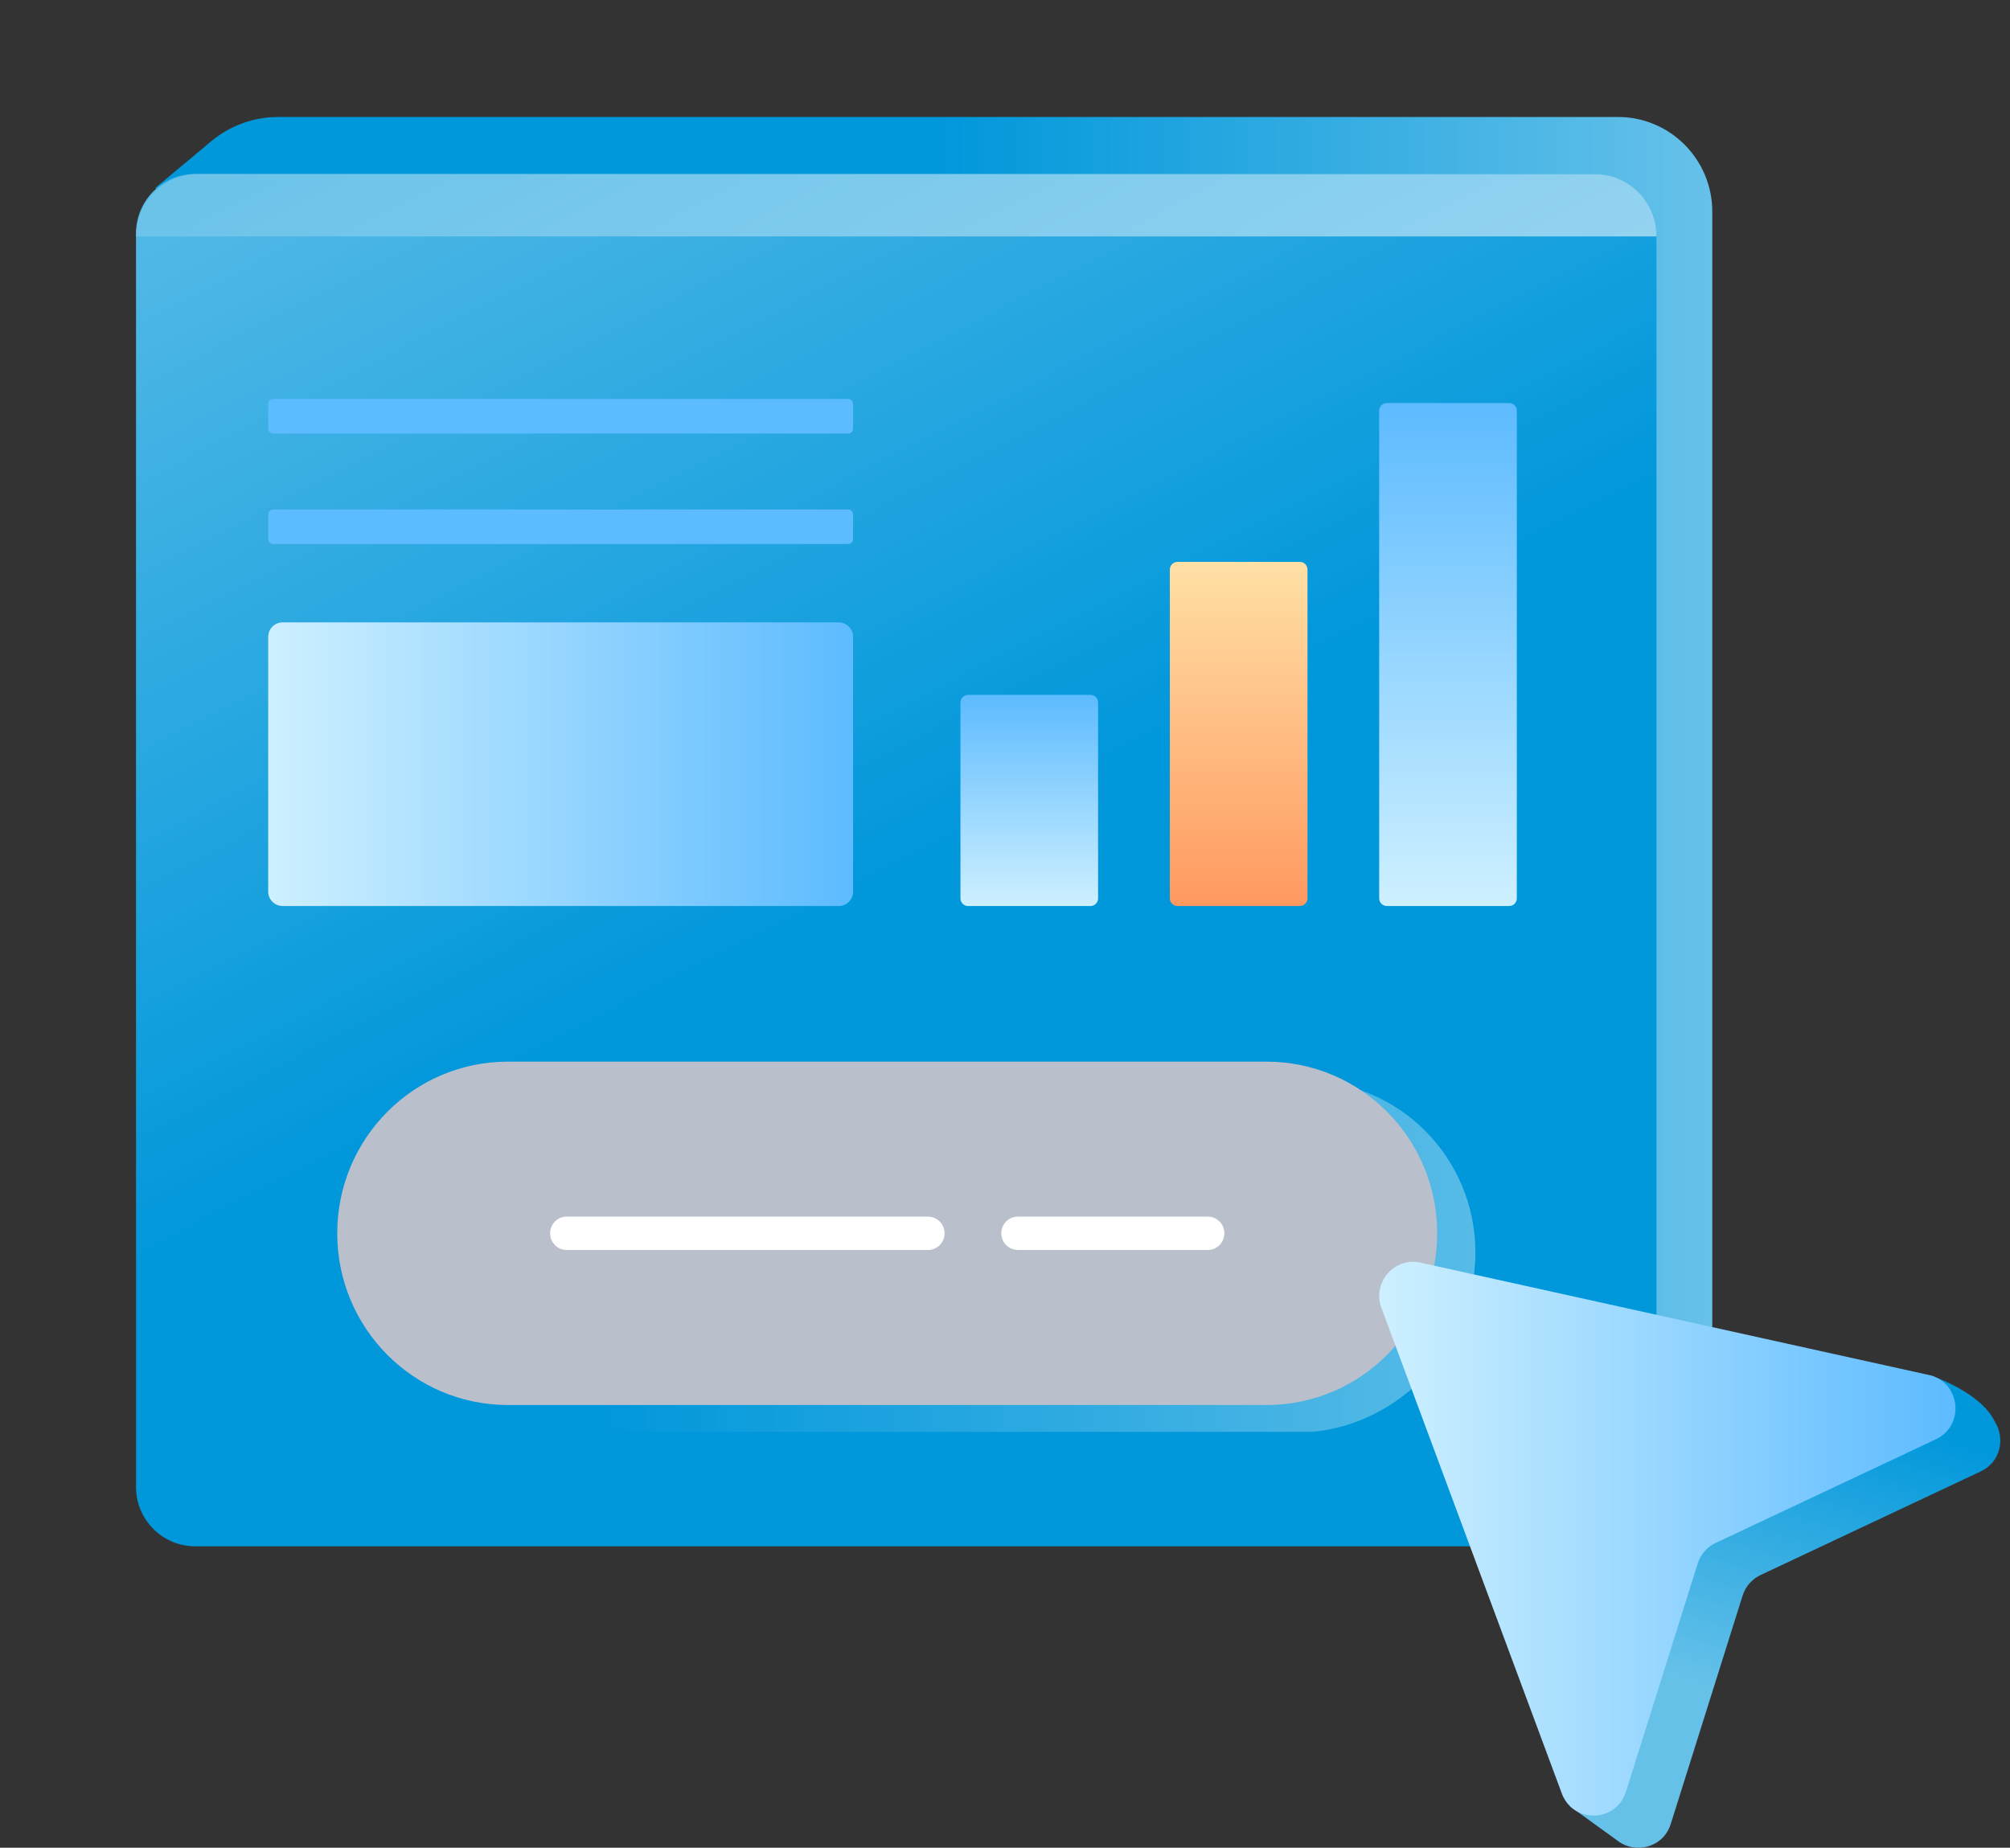
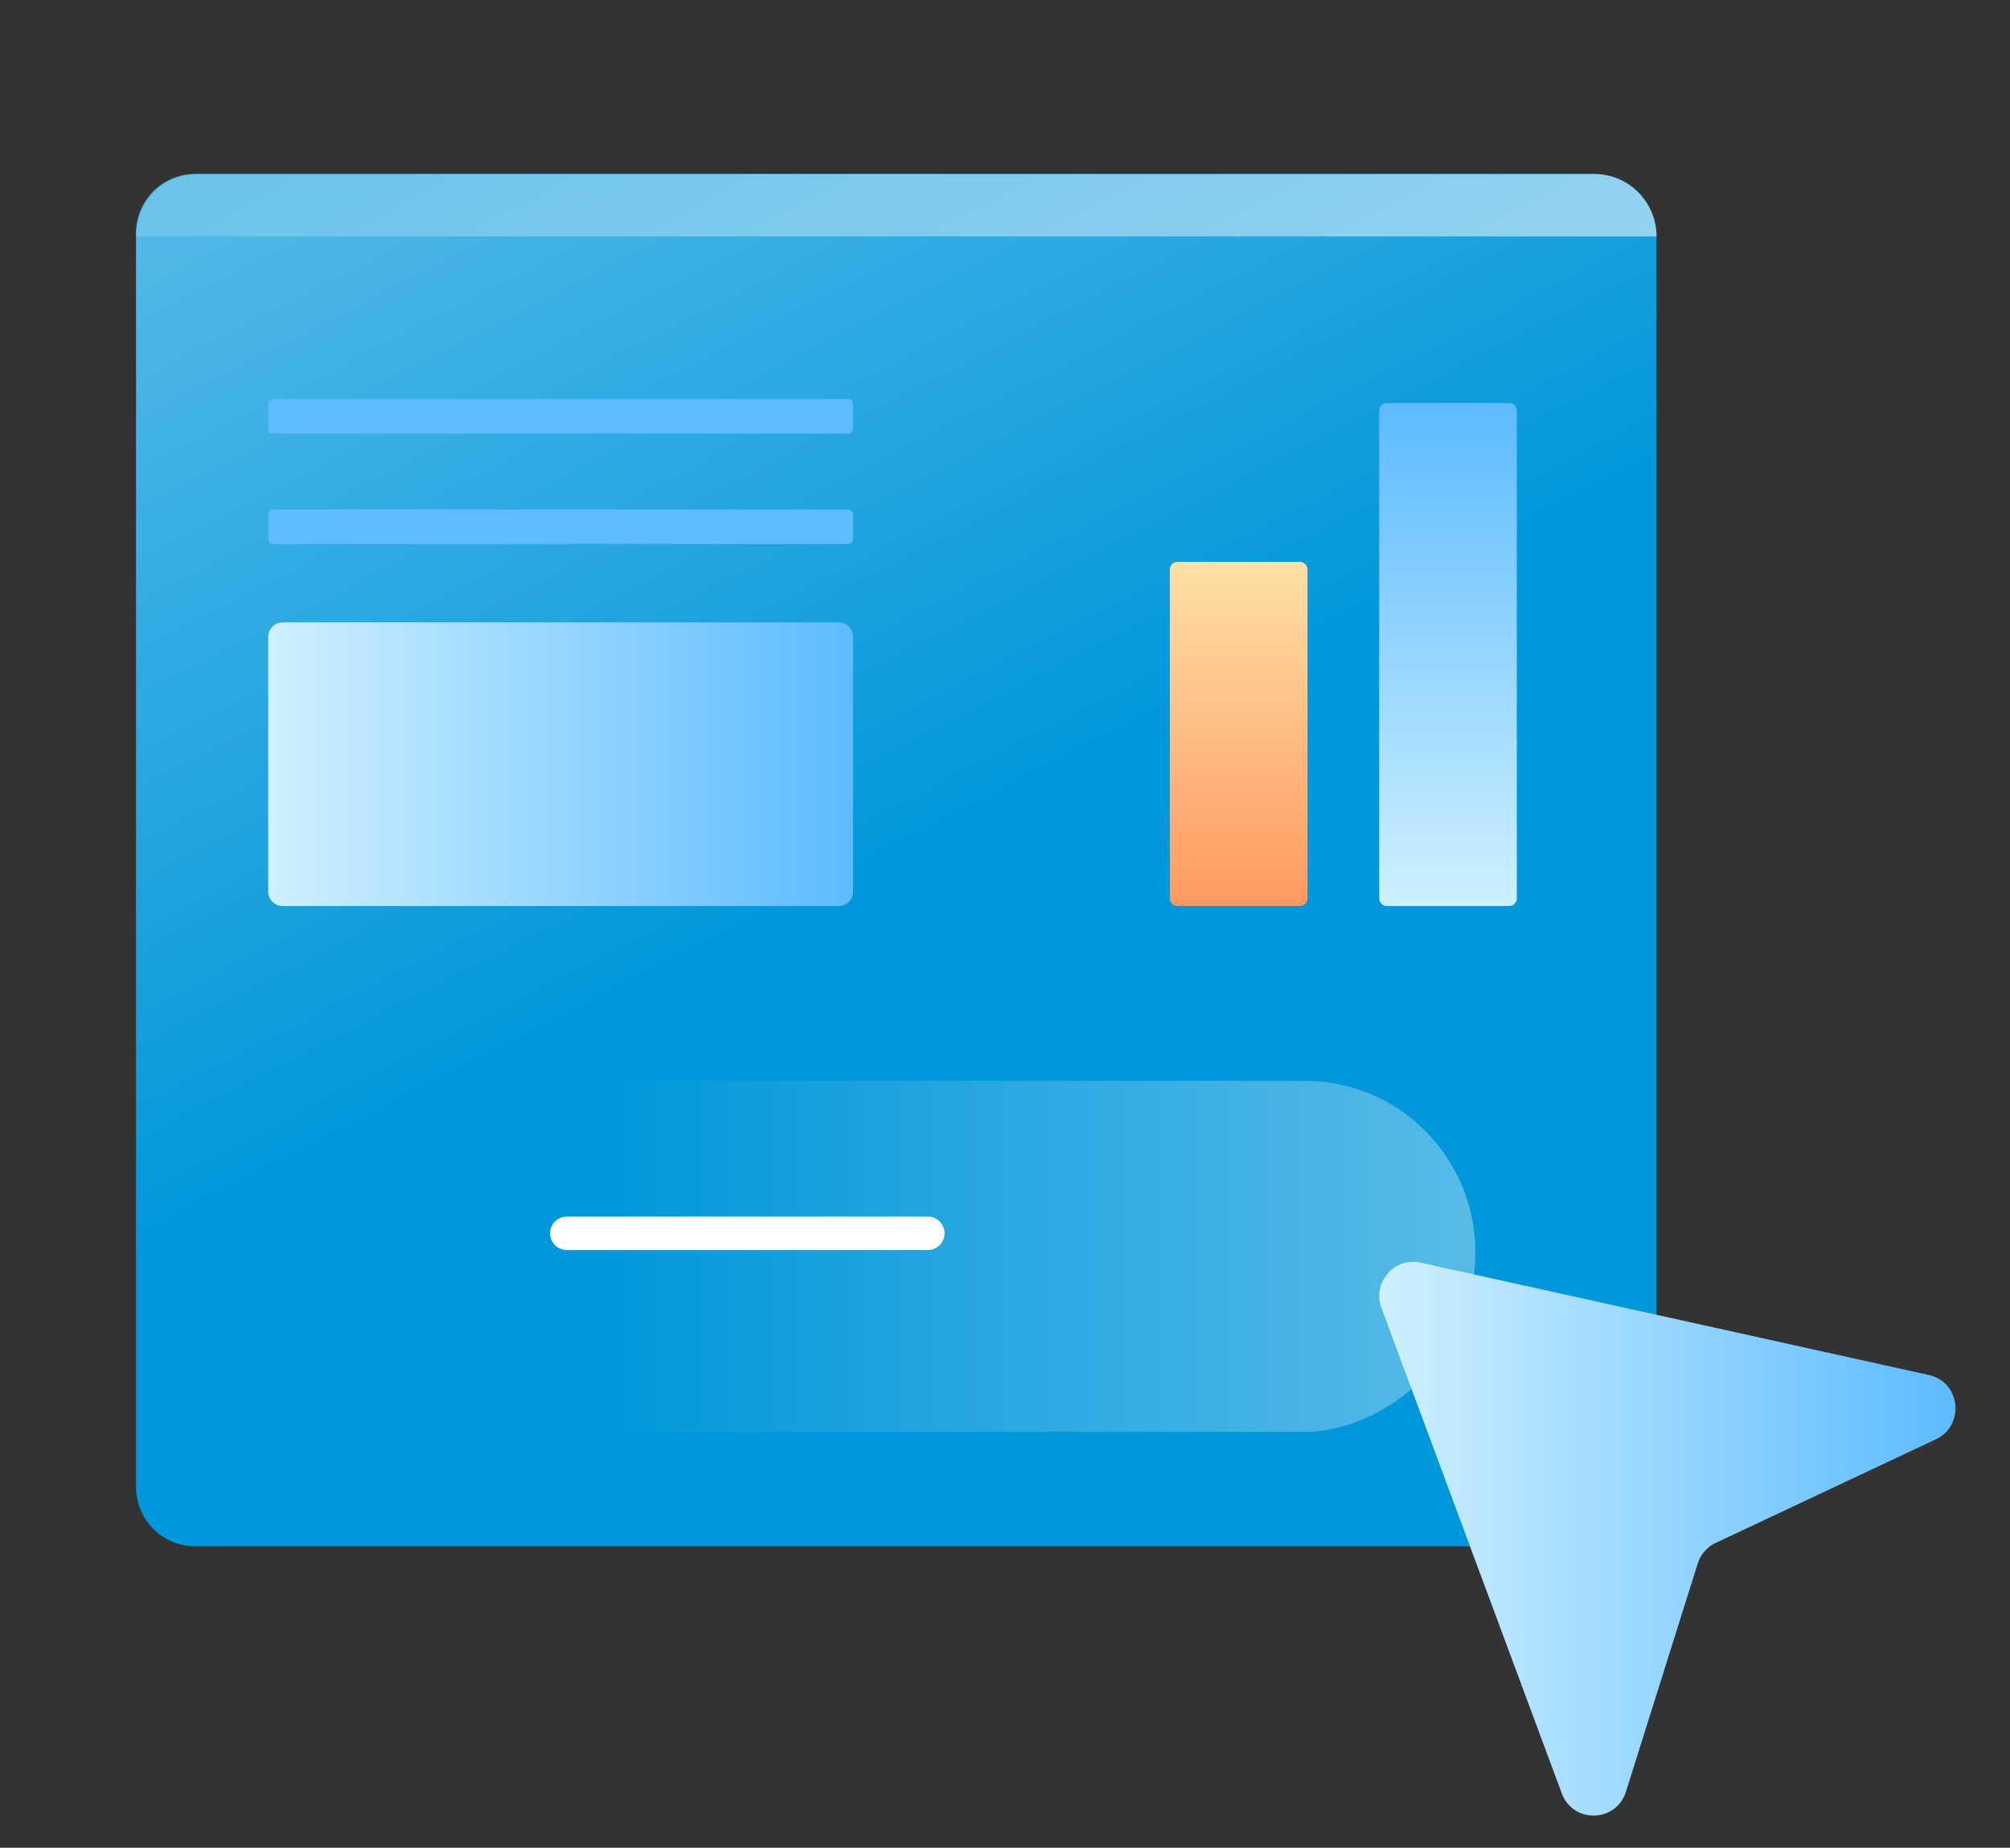
<svg xmlns="http://www.w3.org/2000/svg" width="149" height="137" viewBox="0 0 149 137" fill="none">
  <rect x="0" y="0" width="149" height="137" fill="#333333" stroke="none" />
-   <path d="M11.521 13.927L15.656 10.475C17.05 9.31 18.806 8.674 20.622 8.674H119.947C123.802 8.674 126.931 11.822 126.931 15.702V111.549L11.521 13.927Z" fill="url(#paint0_linear_244_4820)" />
  <path d="M14.455 12.904H118.109C120.695 12.904 122.795 15.018 122.795 17.62V110.25C122.795 112.675 120.837 114.649 118.423 114.649H14.455C12.045 114.649 10.083 112.679 10.083 110.25V17.304C10.083 14.879 12.041 12.904 14.455 12.904Z" fill="url(#paint1_linear_244_4820)" />
  <path d="M14.684 12.904H118.2C120.739 12.904 122.796 14.979 122.796 17.529H10.088C10.088 14.974 12.149 12.904 14.684 12.904Z" fill="url(#paint2_linear_244_4820)" />
  <path d="M62.175 46.148H20.945C20.358 46.148 19.882 46.627 19.882 47.218V66.106C19.882 66.697 20.358 67.176 20.945 67.176H62.175C62.762 67.176 63.238 66.697 63.238 66.106V47.218C63.238 46.627 62.762 46.148 62.175 46.148Z" fill="url(#paint3_linear_244_4820)" />
  <path d="M62.868 37.773H20.252C20.047 37.773 19.882 37.94 19.882 38.146V39.965C19.882 40.17 20.047 40.337 20.252 40.337H62.868C63.072 40.337 63.238 40.17 63.238 39.965V38.146C63.238 37.94 63.072 37.773 62.868 37.773Z" fill="url(#paint4_linear_244_4820)" />
  <path d="M62.868 29.581H20.252C20.047 29.581 19.882 29.747 19.882 29.953V31.772C19.882 31.977 20.047 32.144 20.252 32.144H62.868C63.072 32.144 63.238 31.977 63.238 31.772V29.953C63.238 29.747 63.072 29.581 62.868 29.581Z" fill="url(#paint5_linear_244_4820)" />
  <path d="M41.042 106.162H97.286C103.707 105.595 109.37 99.896 109.37 92.864C109.37 85.835 103.707 80.137 96.723 80.137H40.478C33.494 80.137 27.831 85.835 27.831 92.864C27.831 99.892 33.494 105.59 41.047 106.162H41.042Z" fill="url(#paint6_linear_244_4820)" />
-   <path d="M93.891 78.716H37.646C30.662 78.716 24.999 84.414 24.999 91.443V91.447C24.999 98.476 30.662 104.174 37.646 104.174H93.891C100.876 104.174 106.538 98.476 106.538 91.447V91.443C106.538 84.414 100.876 78.716 93.891 78.716Z" fill="#BABFCC" />
  <path d="M111.878 29.884H102.802C102.491 29.884 102.238 30.138 102.238 30.451V66.609C102.238 66.922 102.491 67.176 102.802 67.176H111.878C112.189 67.176 112.441 66.922 112.441 66.609V30.451C112.441 30.138 112.189 29.884 111.878 29.884Z" fill="url(#paint7_linear_244_4820)" />
  <path d="M96.359 41.662H87.284C86.972 41.662 86.72 41.916 86.72 42.229V66.609C86.72 66.922 86.972 67.176 87.284 67.176H96.359C96.671 67.176 96.923 66.922 96.923 66.609V42.229C96.923 41.916 96.671 41.662 96.359 41.662Z" fill="url(#paint8_linear_244_4820)" />
-   <path d="M80.838 51.523H71.762C71.451 51.523 71.198 51.776 71.198 52.09V66.609C71.198 66.922 71.451 67.177 71.762 67.177H80.838C81.149 67.177 81.401 66.922 81.401 66.609V52.09C81.401 51.776 81.149 51.523 80.838 51.523Z" fill="url(#paint9_linear_244_4820)" />
  <path d="M68.79 90.205H42.01C41.33 90.205 40.779 90.759 40.779 91.443C40.779 92.127 41.33 92.681 42.01 92.681H68.79C69.469 92.681 70.02 92.127 70.02 91.443C70.02 90.759 69.469 90.205 68.79 90.205Z" fill="white" />
-   <path d="M89.531 90.205H75.455C74.776 90.205 74.225 90.759 74.225 91.443C74.225 92.127 74.776 92.681 75.455 92.681H89.531C90.211 92.681 90.762 92.127 90.762 91.443C90.762 90.759 90.211 90.205 89.531 90.205Z" fill="white" />
-   <path d="M129.177 118.313C129.388 117.637 129.874 117.083 130.511 116.78L146.829 109.098C148.335 108.388 148.637 106.617 147.883 105.426C146.842 103.196 143.085 101.975 143.085 101.975L142.522 103.326L108.883 94.414C106.86 93.873 104.945 97.523 105.763 99.463L118.199 132.945L116.396 133.937L119.908 136.479C121.19 137.479 123.29 137.029 123.854 135.231" fill="url(#paint10_linear_244_4820)" />
  <path d="M127.189 114.398L143.507 106.716C145.637 105.712 145.362 102.577 143.086 101.97L105.41 93.643C103.388 93.102 101.628 95.141 102.445 97.082L115.811 133.071C116.723 135.24 119.826 135.093 120.532 132.845L125.851 115.927C126.062 115.251 126.548 114.697 127.185 114.394L127.189 114.398Z" fill="url(#paint11_linear_244_4820)" />
  <defs>
    <linearGradient id="paint0_linear_244_4820" x1="11.521" y1="60.109" x2="126.927" y2="60.109" gradientUnits="userSpaceOnUse">
      <stop stop-color="#0097DB" />
      <stop offset="0.5" stop-color="#0097DB" />
      <stop offset="1" stop-color="#66C1E9" />
    </linearGradient>
    <linearGradient id="paint1_linear_244_4820" x1="28.062" y1="-11.566" x2="106.923" y2="141.565" gradientUnits="userSpaceOnUse">
      <stop stop-color="#66C1E9" />
      <stop offset="0.5" stop-color="#0097DB" />
      <stop offset="1" stop-color="#0097DB" />
    </linearGradient>
    <linearGradient id="paint2_linear_244_4820" x1="51.176" y1="-13.047" x2="81.873" y2="46.568" gradientUnits="userSpaceOnUse">
      <stop stop-color="#66C1E9" />
      <stop offset="1" stop-color="#99D5F1" />
    </linearGradient>
    <linearGradient id="paint3_linear_244_4820" x1="19.882" y1="56.662" x2="63.238" y2="56.662" gradientUnits="userSpaceOnUse">
      <stop stop-color="#CEF0FF" />
      <stop offset="1" stop-color="#5DBBFF" />
    </linearGradient>
    <linearGradient id="paint4_linear_244_4820" x1="-5.564" y1="39.055" x2="-5.133" y2="39.055" gradientUnits="userSpaceOnUse">
      <stop stop-color="#CEF0FF" />
      <stop offset="1" stop-color="#5DBBFF" />
    </linearGradient>
    <linearGradient id="paint5_linear_244_4820" x1="-5.564" y1="30.858" x2="-5.133" y2="30.858" gradientUnits="userSpaceOnUse">
      <stop stop-color="#CEF0FF" />
      <stop offset="1" stop-color="#5DBBFF" />
    </linearGradient>
    <linearGradient id="paint6_linear_244_4820" x1="-32.764" y1="93.149" x2="120.374" y2="93.149" gradientUnits="userSpaceOnUse">
      <stop stop-color="#0097DB" />
      <stop offset="0.5" stop-color="#0097DB" />
      <stop offset="1" stop-color="#66C1E9" />
    </linearGradient>
    <linearGradient id="paint7_linear_244_4820" x1="107.342" y1="67.181" x2="107.342" y2="29.884" gradientUnits="userSpaceOnUse">
      <stop stop-color="#CEF0FF" />
      <stop offset="1" stop-color="#5DBBFF" />
    </linearGradient>
    <linearGradient id="paint8_linear_244_4820" x1="91.823" y1="67.181" x2="91.823" y2="41.662" gradientUnits="userSpaceOnUse">
      <stop stop-color="#FF9960" />
      <stop offset="1" stop-color="#FFE0A5" />
    </linearGradient>
    <linearGradient id="paint9_linear_244_4820" x1="76.302" y1="67.181" x2="76.302" y2="51.523" gradientUnits="userSpaceOnUse">
      <stop stop-color="#CEF0FF" />
      <stop offset="1" stop-color="#5DBBFF" />
    </linearGradient>
    <linearGradient id="paint10_linear_244_4820" x1="120.157" y1="122.847" x2="135.011" y2="78.716" gradientUnits="userSpaceOnUse">
      <stop stop-color="#66C1E9" />
      <stop offset="0.5" stop-color="#0097DB" />
      <stop offset="1" stop-color="#0097DB" />
    </linearGradient>
    <linearGradient id="paint11_linear_244_4820" x1="102.239" y1="114.091" x2="144.962" y2="114.091" gradientUnits="userSpaceOnUse">
      <stop stop-color="#CEF0FF" />
      <stop offset="1" stop-color="#5DBBFF" />
    </linearGradient>
  </defs>
</svg>